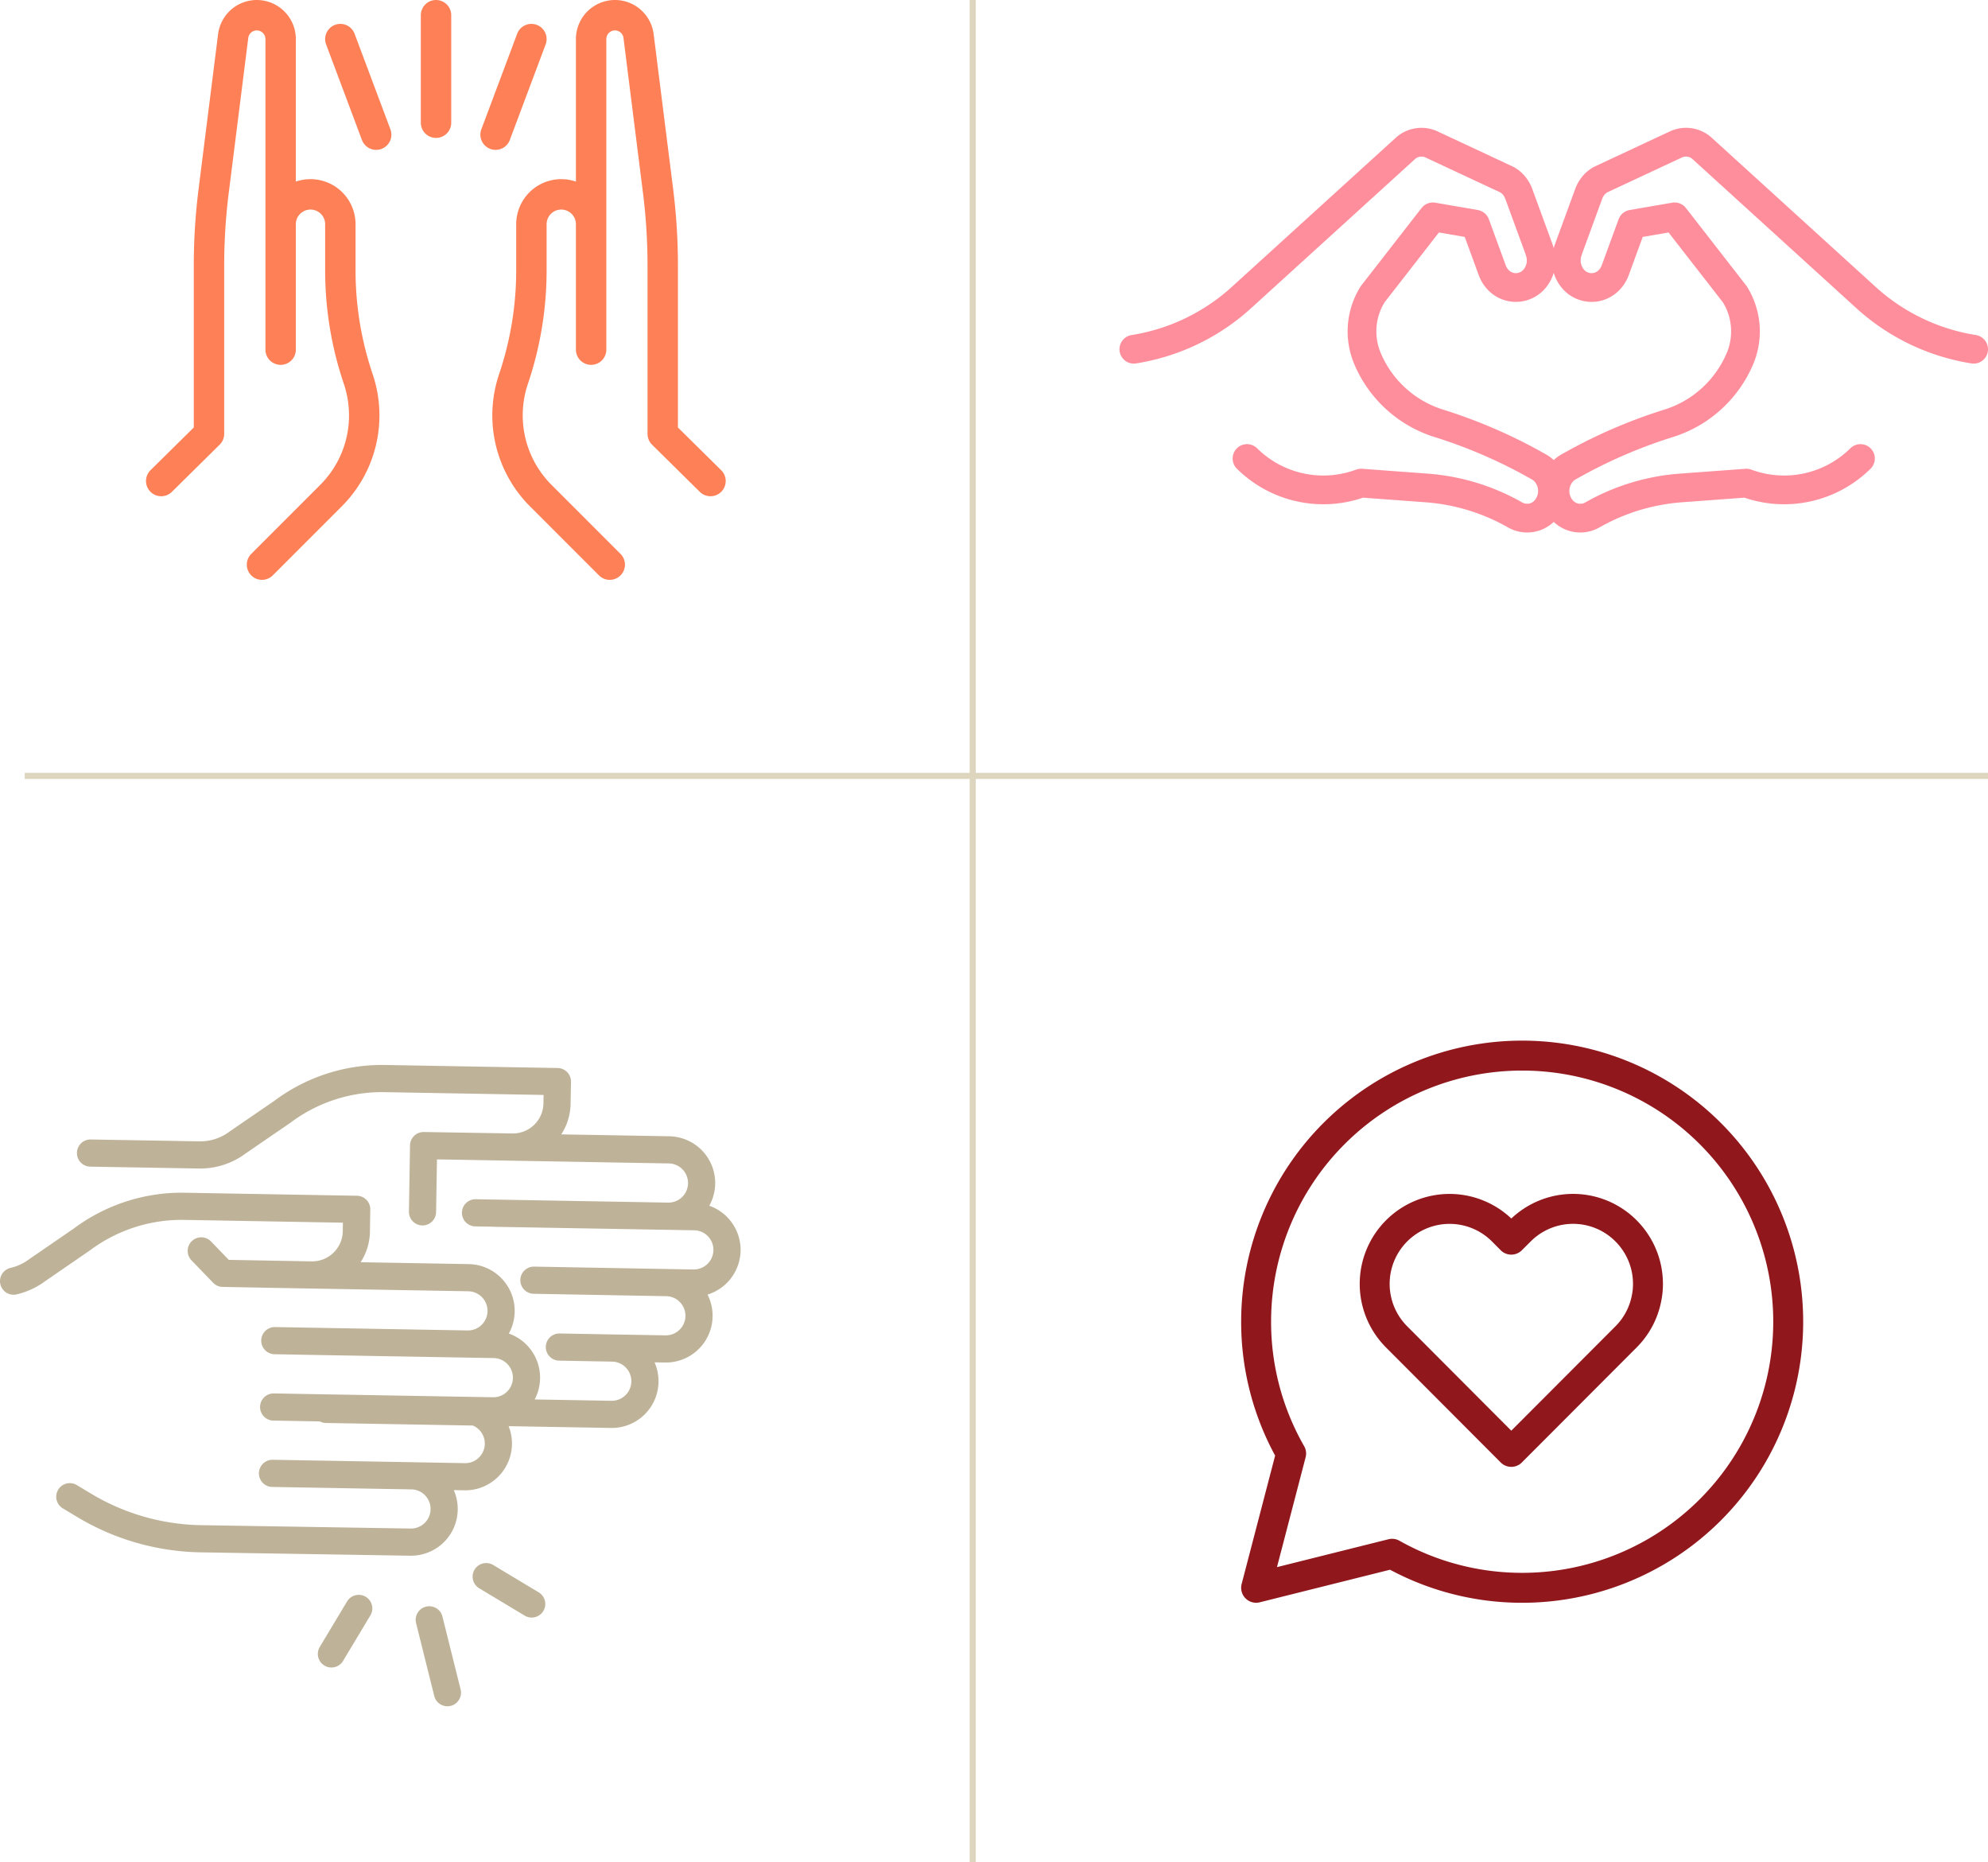
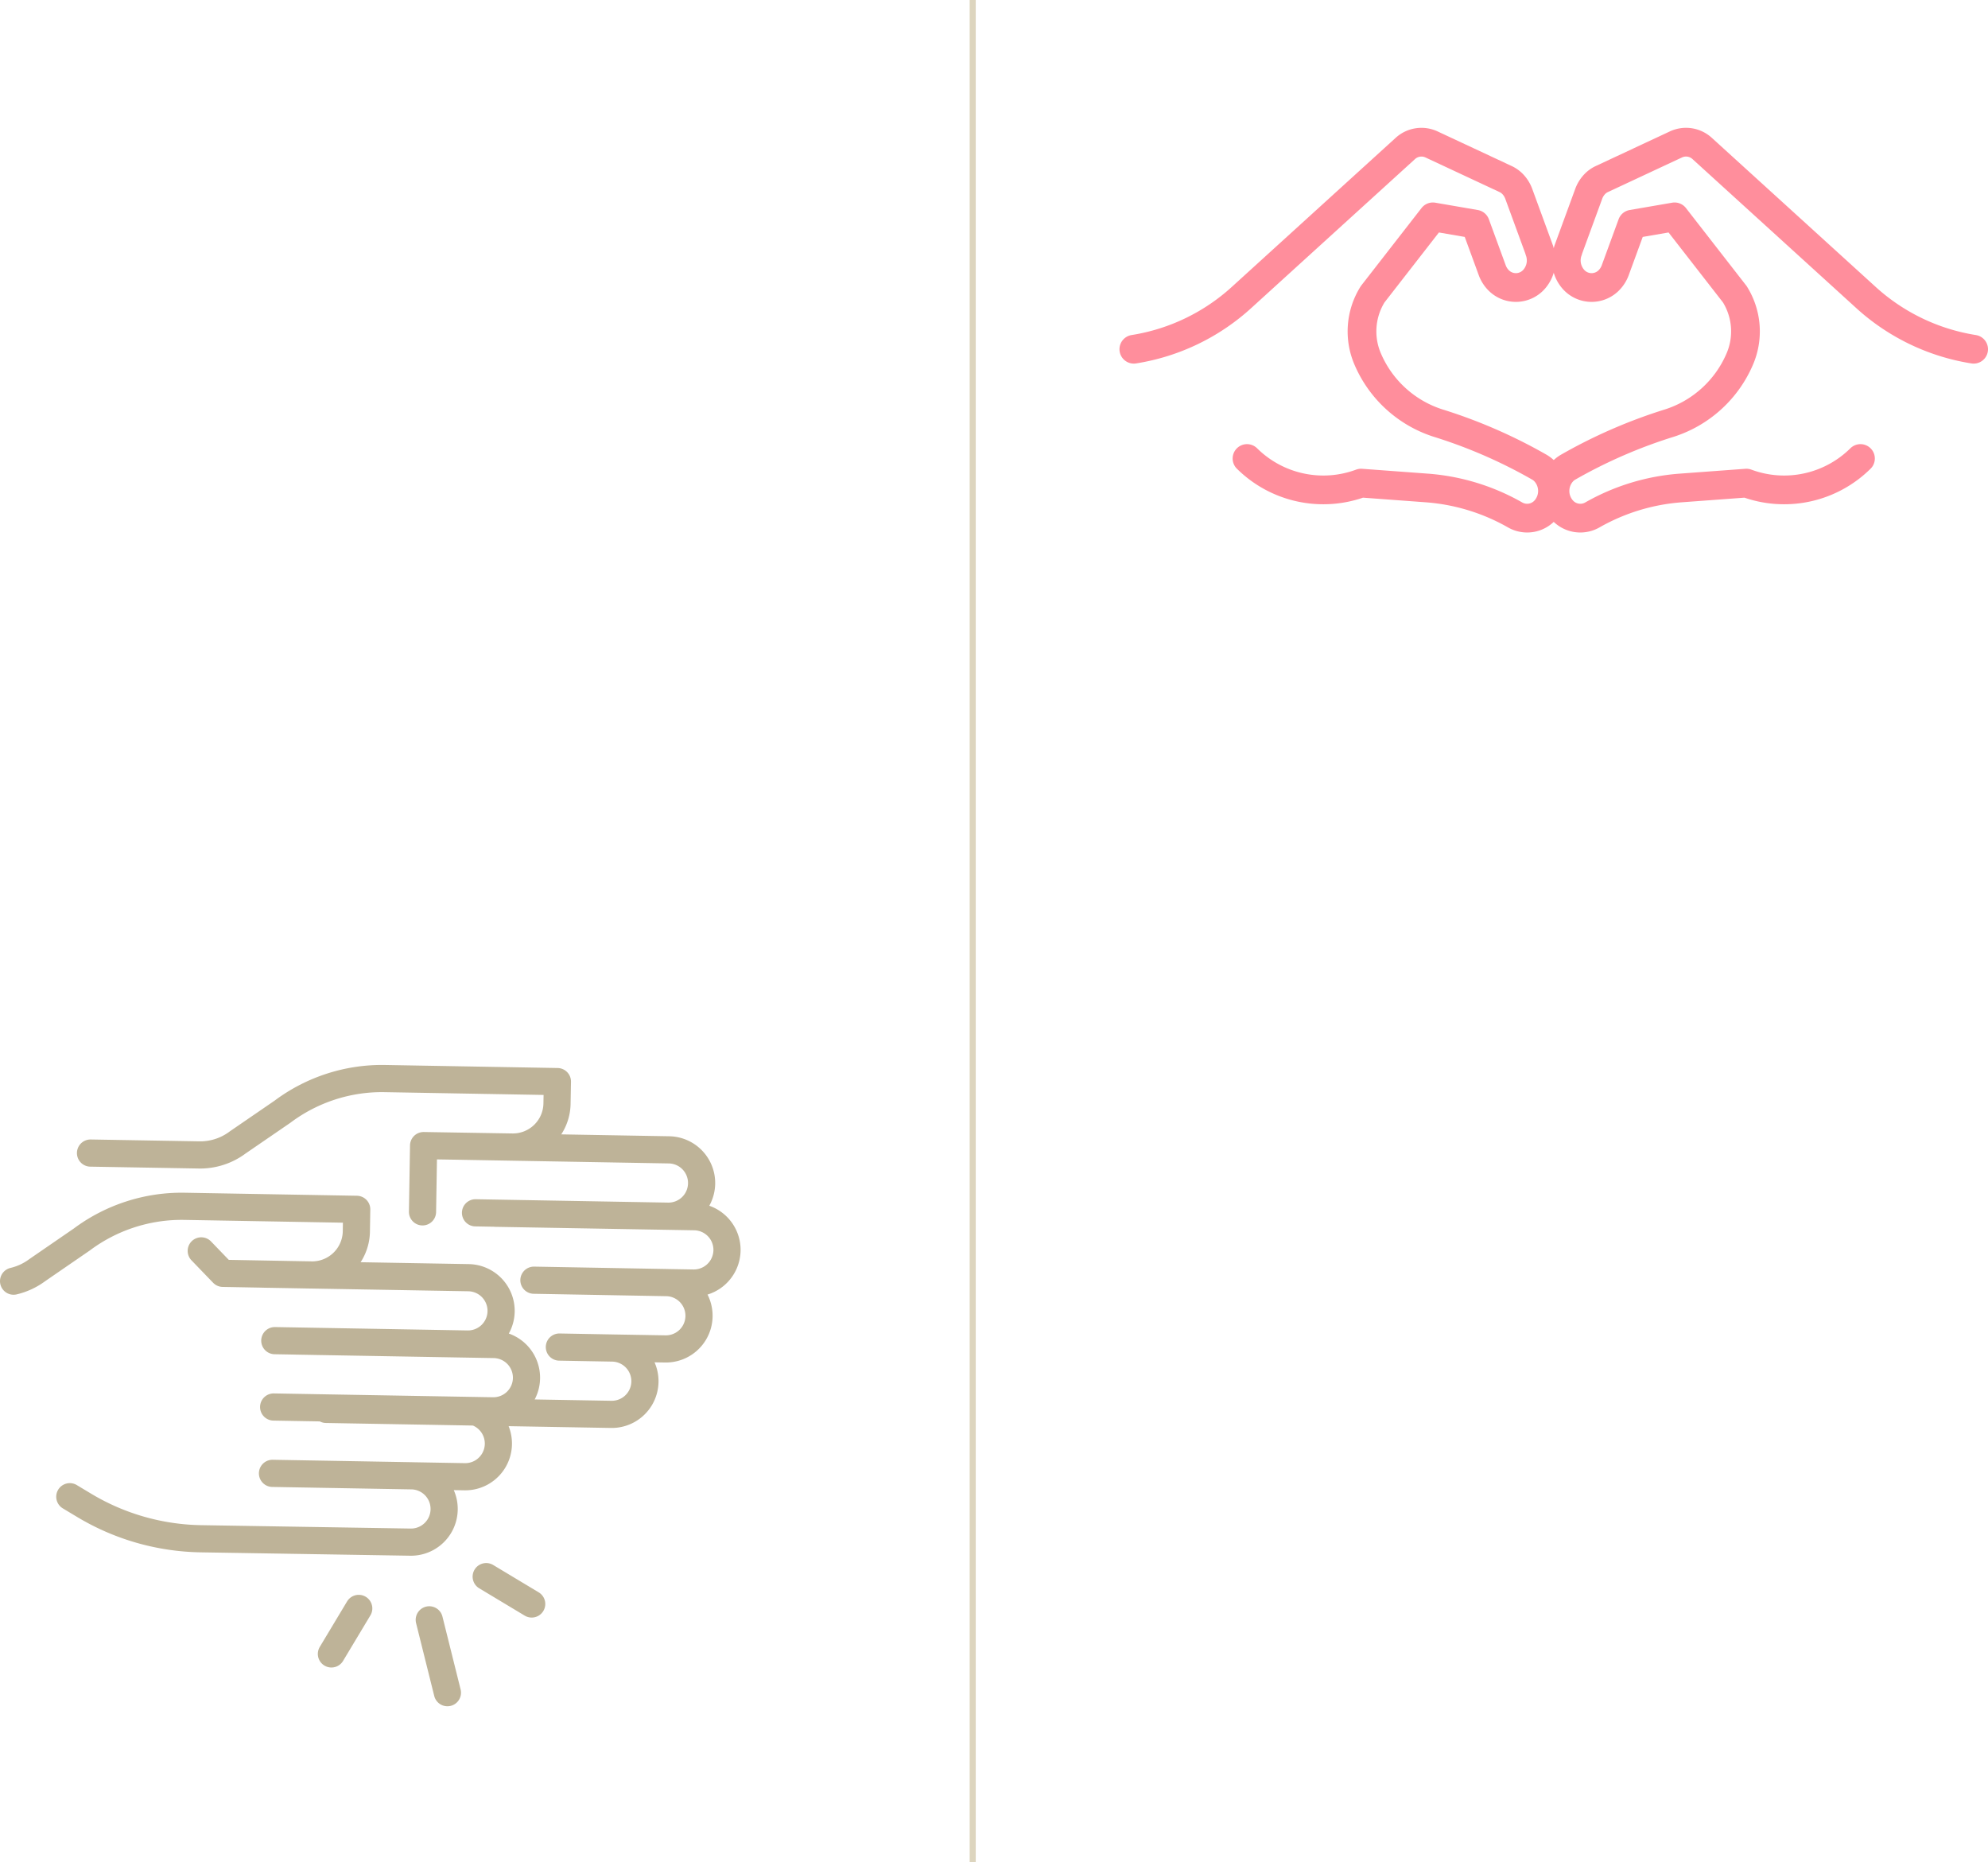
<svg xmlns="http://www.w3.org/2000/svg" width="352.894" height="330.48" viewBox="0 0 352.894 330.48">
  <defs>
    <clipPath id="clip-path">
      <path id="Path_810" data-name="Path 810" d="M0,0H352.894V-330.48H0Z" fill="none" />
    </clipPath>
  </defs>
  <g id="Group_1179" data-name="Group 1179" transform="translate(0 330.48)">
    <g id="Group_1128" data-name="Group 1128" clip-path="url(#clip-path)">
      <g id="Group_1121" data-name="Group 1121" transform="translate(49.816 -268.429)">
-         <path id="Path_803" data-name="Path 803" d="M0,0V-22.257a5.3,5.3,0,0,1,5.3-5.3,5.3,5.3,0,0,1,5.3,5.3v8.224A60.089,60.089,0,0,0,13.778,5.215a20.209,20.209,0,0,1,1.06,6.444A20.09,20.09,0,0,1,8.945,25.9L-3.307,38.155M0-21.2V-55.113a4.239,4.239,0,0,0-4.239-4.239,4.225,4.225,0,0,0-4.186,3.707l-3.467,27.508a106.075,106.075,0,0,0-.826,13.21V14.944L-21.2,23.317M58.42,38.155,46.168,25.9A20.149,20.149,0,0,1,41.335,5.215a60.089,60.089,0,0,0,3.179-19.248v-8.224a5.3,5.3,0,0,1,5.3-5.3,5.3,5.3,0,0,1,5.3,5.3V0m0-21.2V-55.113a4.239,4.239,0,0,1,4.239-4.239,4.225,4.225,0,0,1,4.186,3.707L67-28.137a106.074,106.074,0,0,1,.826,13.21V14.944l8.479,8.373M27.584-59.352v19.077M10.6-55.113l6.359,16.958M44.514-55.113,38.155-38.155" fill="none" stroke="#fd8057" stroke-linecap="round" stroke-linejoin="round" stroke-width="5.397" />
-       </g>
+         </g>
      <g id="Group_1122" data-name="Group 1122" transform="translate(221.358 -249.109)">
        <path id="Path_804" data-name="Path 804" d="M0,0A19.261,19.261,0,0,0,20.247,4.368l11.7.864a37.2,37.2,0,0,1,15.675,4.8,4.309,4.309,0,0,0,5.452-1.042,5.091,5.091,0,0,0-.334-6.82,4.518,4.518,0,0,0-.918-.675A90.141,90.141,0,0,0,33.874-6.3,20.327,20.327,0,0,1,21.491-17.5a12.423,12.423,0,0,1,.818-11.654L32.994-42.886l7.544,1.3,3,8.192a4.972,4.972,0,0,0,1.173,1.815,4.309,4.309,0,0,0,6.363-.358,5.066,5.066,0,0,0,.825-4.987l.015-.018L48.233-46.99a4.951,4.951,0,0,0-1.173-1.815,4.24,4.24,0,0,0-1.22-.821l-13.059-6.1a4.239,4.239,0,0,0-4.7.726L-.845-28.692a36.976,36.976,0,0,1-19.243,9.3" fill="none" stroke="#ff8e9c" stroke-linecap="round" stroke-linejoin="round" stroke-width="5.099" />
      </g>
      <g id="Group_1123" data-name="Group 1123" transform="translate(330.256 -249.109)">
        <path id="Path_805" data-name="Path 805" d="M0,0A19.261,19.261,0,0,1-20.247,4.368l-11.7.864a37.2,37.2,0,0,0-15.675,4.8,4.309,4.309,0,0,1-5.452-1.042,5.091,5.091,0,0,1,.334-6.82,4.518,4.518,0,0,1,.918-.675A90.141,90.141,0,0,1-33.874-6.3,20.327,20.327,0,0,0-21.491-17.5a12.423,12.423,0,0,0-.818-11.654L-32.994-42.886l-7.544,1.3-3,8.192a4.972,4.972,0,0,1-1.173,1.815,4.309,4.309,0,0,1-6.363-.358,5.066,5.066,0,0,1-.825-4.987l-.015-.018,3.682-10.051a4.951,4.951,0,0,1,1.173-1.815,4.24,4.24,0,0,1,1.22-.821l13.059-6.1a4.239,4.239,0,0,1,4.7.726L.845-28.692a36.976,36.976,0,0,0,19.243,9.3" fill="none" stroke="#ff8e9c" stroke-linecap="round" stroke-linejoin="round" stroke-width="5.099" />
      </g>
      <g id="Group_1124" data-name="Group 1124" transform="translate(46.631 -104.366)">
        <path id="Path_806" data-name="Path 806" d="M0,0,36.5.637a5.888,5.888,0,1,1-.205,11.774l-34.145-.6M5.477,23.651l35.322.616A5.888,5.888,0,1,0,41,12.493L5.682,11.877M1.739,35.363l34.145.6a5.888,5.888,0,0,0,.205-11.774l-34.144-.6M8.8,35.486l17.661.309a5.888,5.888,0,0,1-.206,11.774l-37.219-.6a41.56,41.56,0,0,1-20.732-5.931l-2.543-1.528M-44.22,1.252A11.409,11.409,0,0,0-40.022-.7l7.912-5.44a29.626,29.626,0,0,1,18.183-5.89l30.616.537-.063,3.946A7.852,7.852,0,0,1,8.644.154L-7.064-.134l-3.842-3.985M35.628-22.687l36.5.637a5.887,5.887,0,0,1,5.784,5.989,5.888,5.888,0,0,1-5.99,5.785l-34.144-.6M41.3-10.8l35.321.616a5.886,5.886,0,0,1,5.8,5.985,5.9,5.9,0,0,1-6.005,5.789l-4.706-.08L48.146,1.084m4.52,11.866,9.431.171,9.411.16a5.888,5.888,0,0,0,.2-11.774L48.146,1.084M11.263,24.011l50.629.884A5.888,5.888,0,0,0,62.1,13.121l-9.431-.171M-30.562-21.479l19.065.327a11.125,11.125,0,0,0,7.082-2.229l7.944-5.448A29.457,29.457,0,0,1,21.7-34.7l30.616.537-.071,3.914a7.833,7.833,0,0,1-7.982,7.7l-15.7-.256L28.37-11.046m4.421,85.332L29.568,61.359m-12.52-2.027L12.2,67.407m35.55-8.863-8.075-4.852" fill="none" stroke="#beb398" stroke-linecap="round" stroke-linejoin="round" stroke-width="4.822" />
      </g>
      <g id="Group_1125" data-name="Group 1125" transform="translate(270.203 -143.143)">
-         <path id="Path_807" data-name="Path 807" d="M0,0A47.226,47.226,0,0,0-47.226,47.226a46.99,46.99,0,0,0,6.214,23.4l-6.214,23.821,24.135-6.034A47,47,0,0,0,0,94.452,47.226,47.226,0,0,0,47.226,47.226,47.226,47.226,0,0,0,0,0ZM22.33,40.515a12.4,12.4,0,0,1-.243,2.5,13.227,13.227,0,0,1-3.656,6.913l-20.363,20.4-20.349-20.4a13.317,13.317,0,0,1,0-18.829,13.288,13.288,0,0,1,18.792,0l1.557,1.567L-.361,31.1a13.282,13.282,0,0,1,16.979-1.523A12.9,12.9,0,0,1,18.431,31.1,13.281,13.281,0,0,1,22.33,40.515Z" fill="none" stroke="#90181d" stroke-linecap="round" stroke-linejoin="round" stroke-width="5.314" />
-       </g>
+         </g>
      <g id="Group_1126" data-name="Group 1126" transform="translate(172.667 -330.48)">
        <path id="Path_808" data-name="Path 808" d="M0,0V330.477" fill="none" stroke="#ddd5be" stroke-width="1.08" />
      </g>
      <g id="Group_1127" data-name="Group 1127" transform="translate(4.391 -192.78)">
-         <path id="Path_809" data-name="Path 809" d="M0,0H348.508" fill="none" stroke="#ddd5be" stroke-width="1.08" />
-       </g>
+         </g>
    </g>
  </g>
</svg>